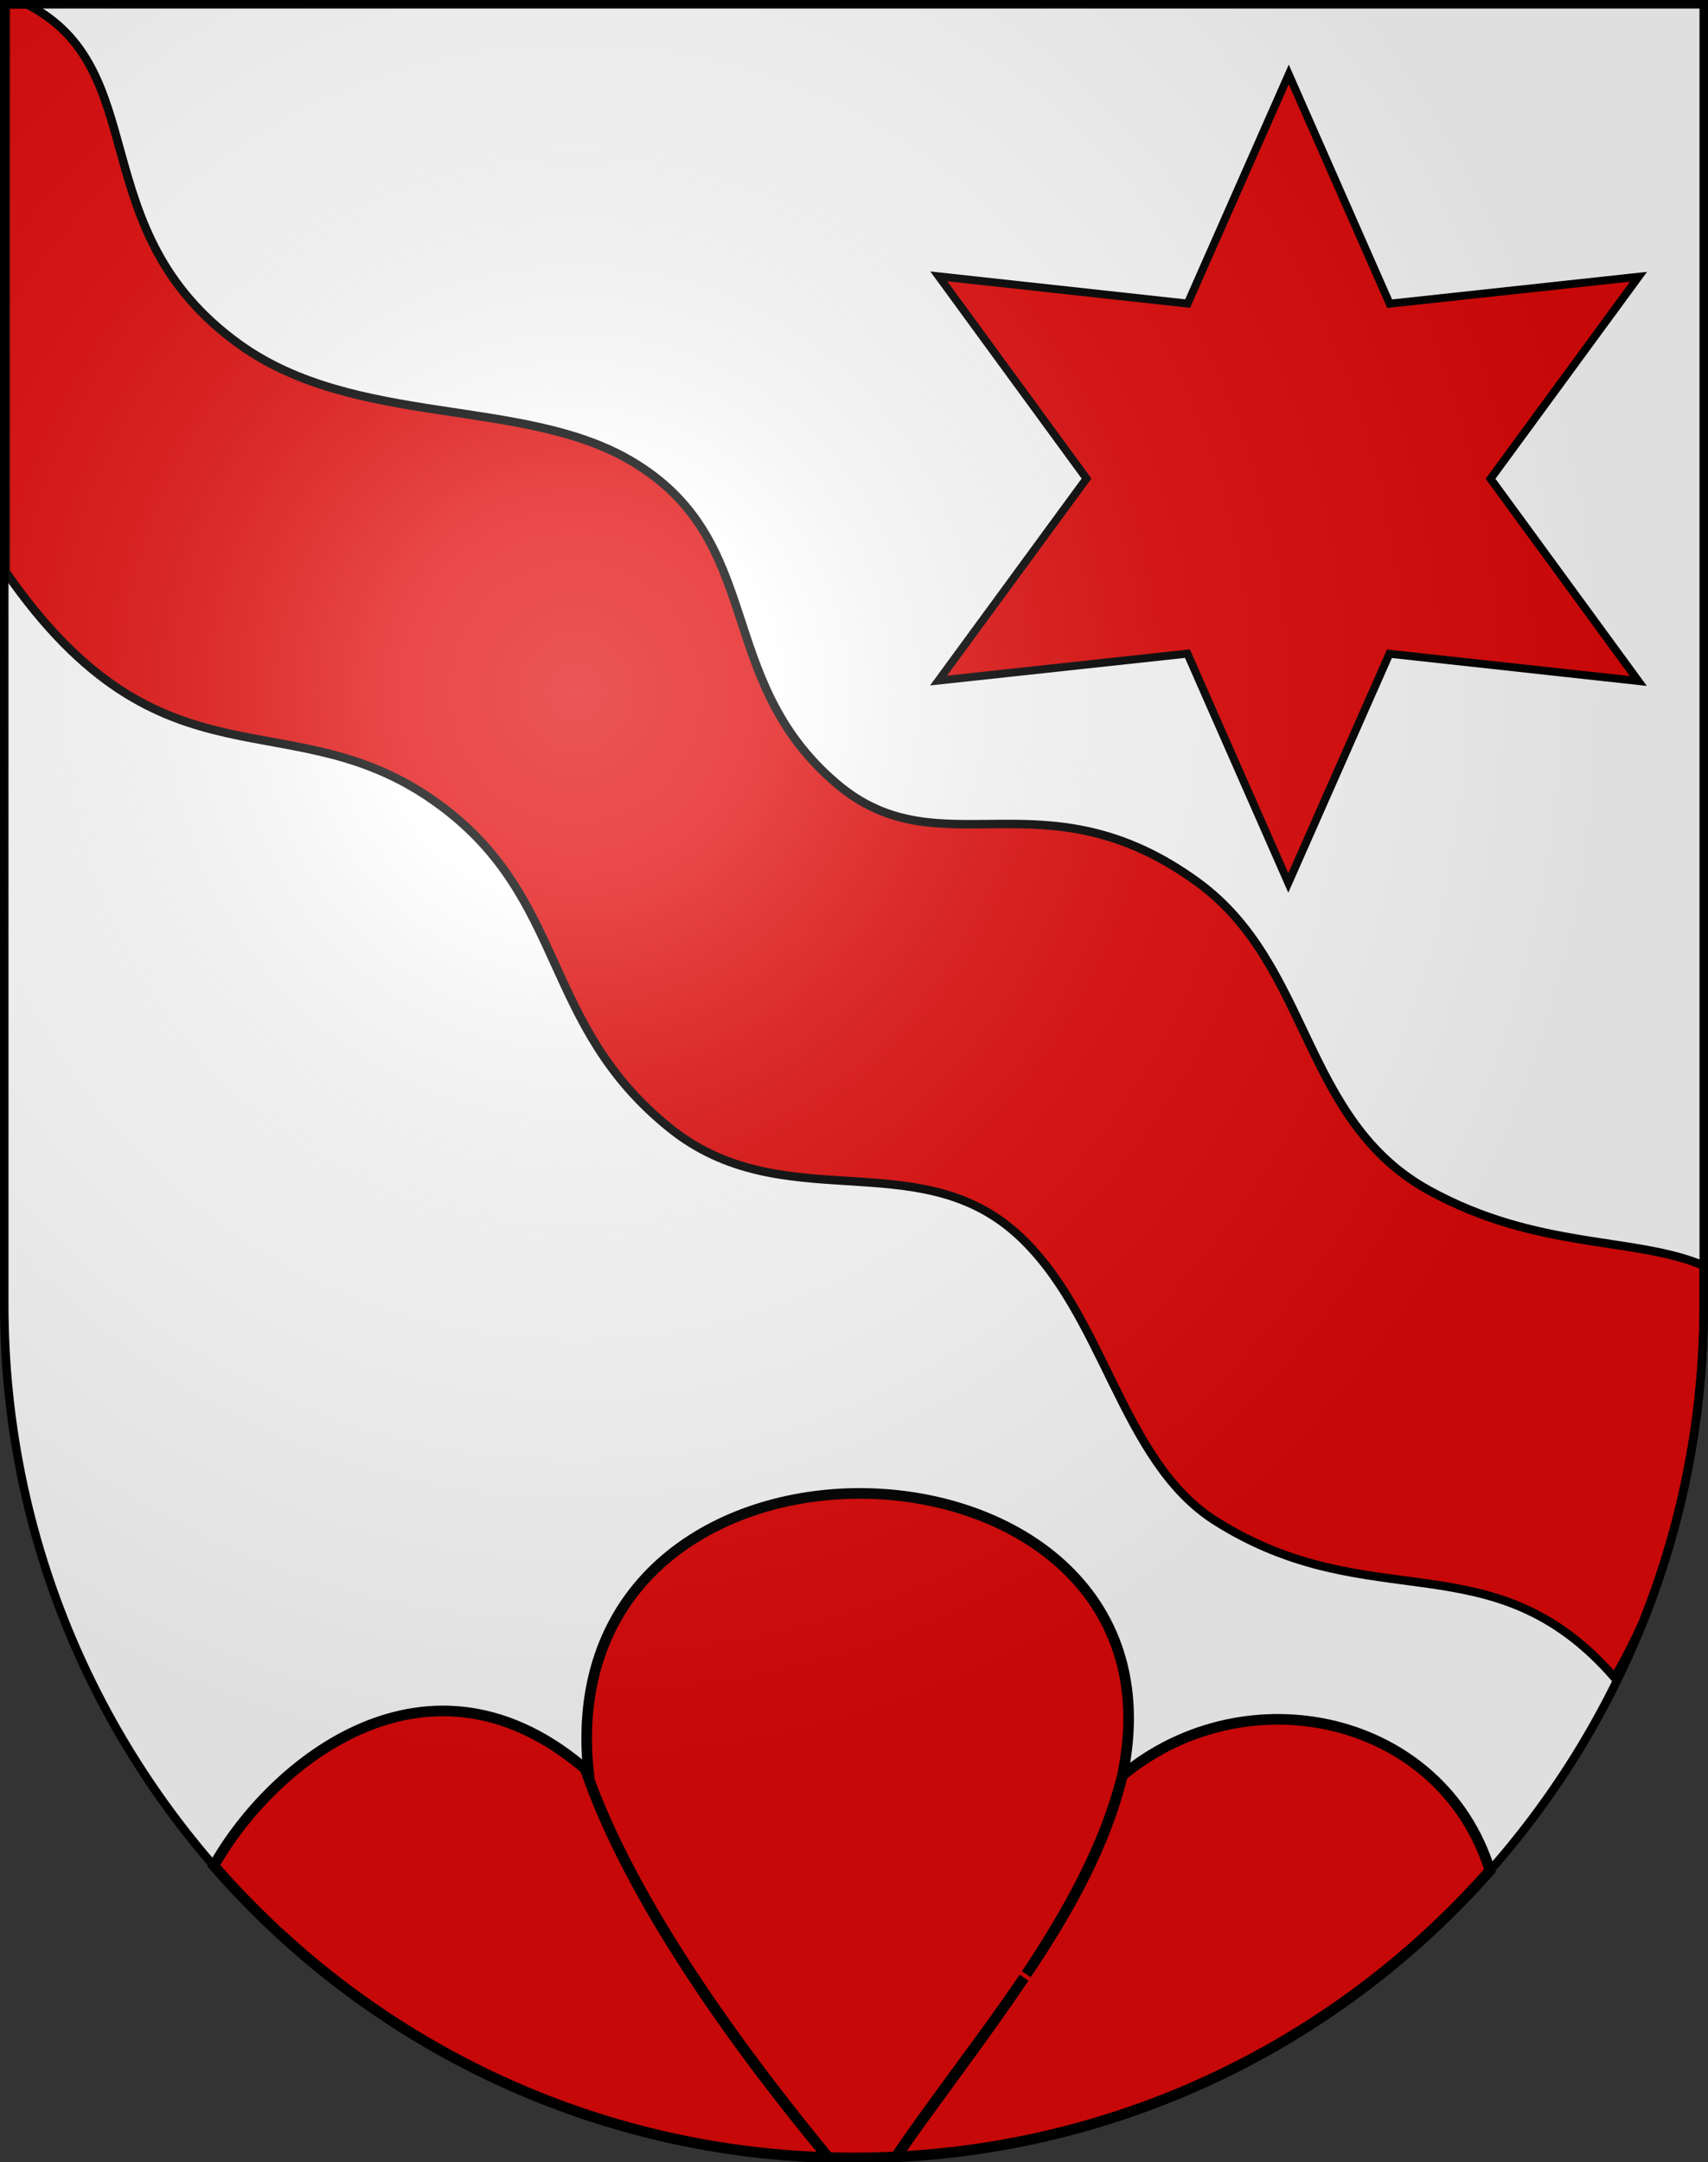
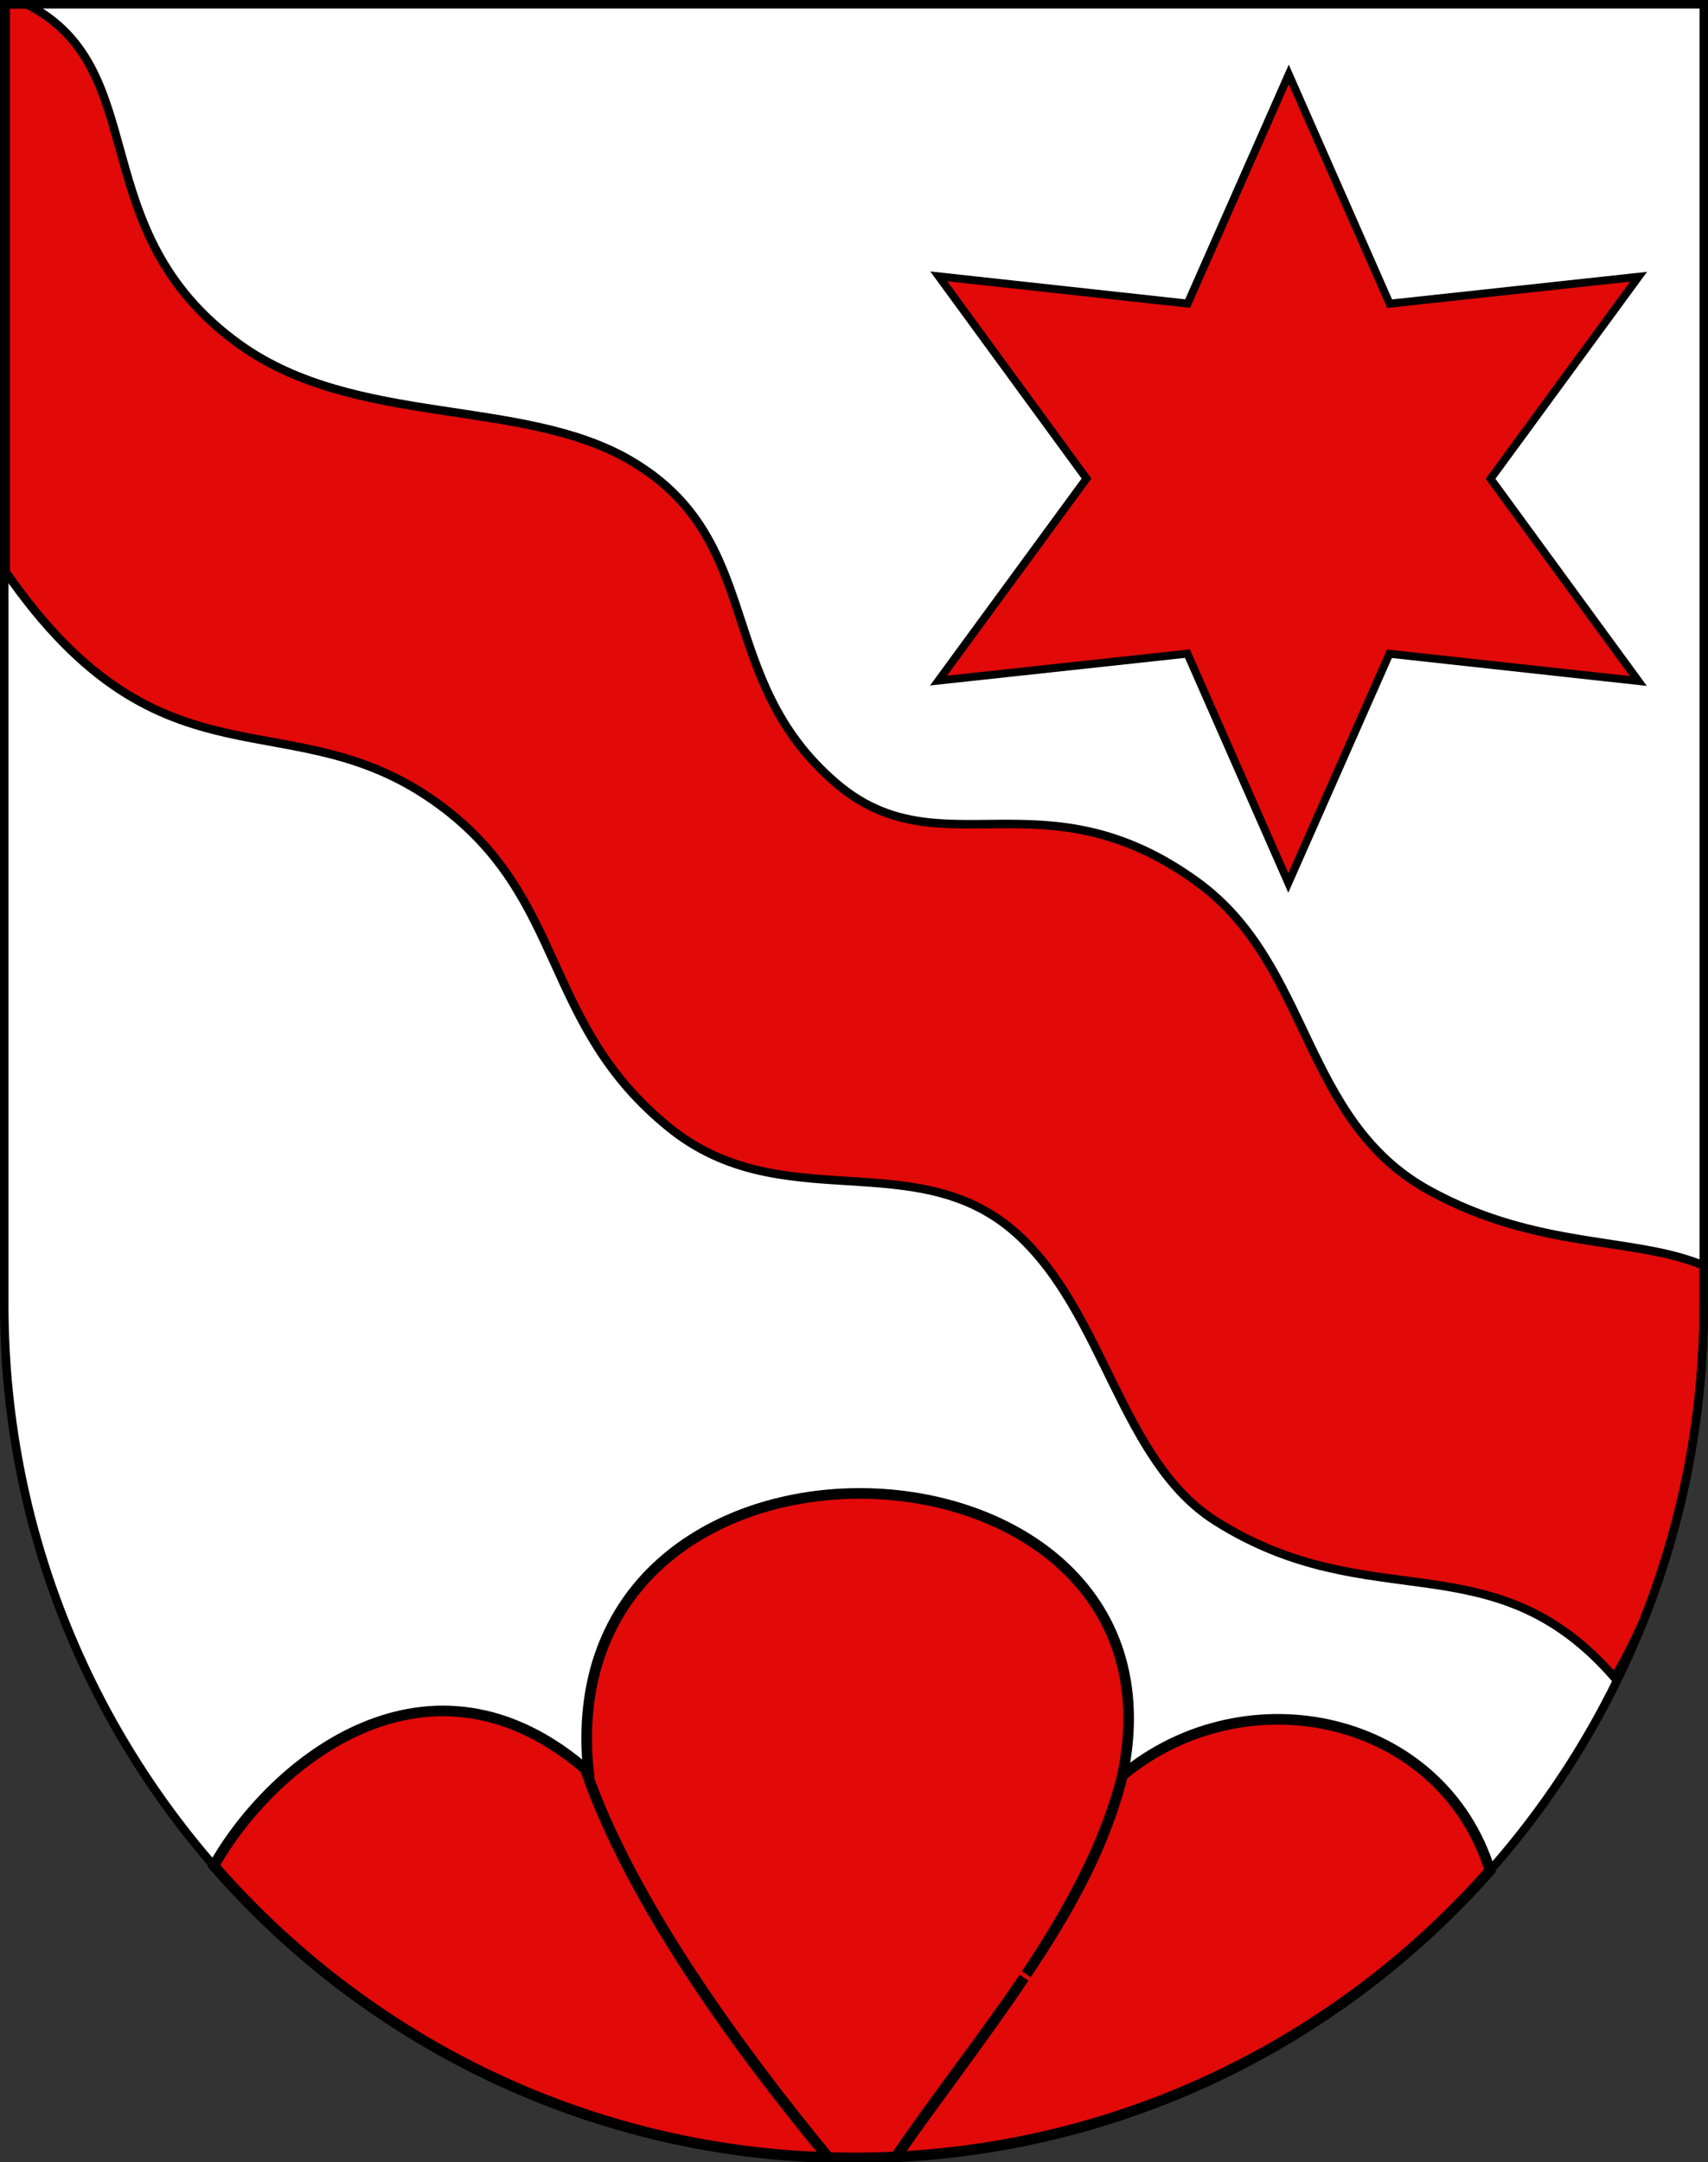
<svg xmlns="http://www.w3.org/2000/svg" xmlns:ns1="http://sodipodi.sourceforge.net/DTD/sodipodi-0.dtd" xmlns:ns2="http://www.inkscape.org/namespaces/inkscape" xmlns:xlink="http://www.w3.org/1999/xlink" height="763" width="603" version="1.0" id="svg20" ns1:version="0.32" ns2:version="0.44.1" ns1:docname="Dürrenroth-coat of arms.svg" ns1:docbase="F:\Mis Documentos\Mis imágenes\Encyclopédie\Escudos de Suiza">
  <rect width="100%" height="100%" fill="#333333" stroke="none" />
  <defs id="defs29">
    <linearGradient id="linearGradient2893">
      <stop style="stop-color:#ffffff;stop-opacity:0.314;" offset="0" id="stop2895" />
      <stop id="stop2897" offset="0.19" style="stop-color:#ffffff;stop-opacity:0.251;" />
      <stop style="stop-color:#6b6b6b;stop-opacity:0.125;" offset="0.6" id="stop2901" />
      <stop style="stop-color:#000000;stop-opacity:0.125;" offset="1" id="stop2899" />
    </linearGradient>
    <linearGradient id="linearGradient2955">
      <stop style="stop-color:white;stop-opacity:0;" offset="0" id="stop2965" />
      <stop style="stop-color:black;stop-opacity:0.646;" offset="1" id="stop2959" />
    </linearGradient>
    <radialGradient ns2:collect="always" xlink:href="#linearGradient2893" id="radialGradient3236" gradientUnits="userSpaceOnUse" gradientTransform="matrix(1.215,1.531577e-24,1.464684e-23,1.267,-839.192,-490.489)" cx="858.042" cy="579.933" fx="858.042" fy="579.933" r="300" />
  </defs>
  <ns1:namedview ns2:window-height="682" ns2:window-width="1024" ns2:pageshadow="2" ns2:pageopacity="0.0" guidetolerance="10.0" gridtolerance="10.0" objecttolerance="10.0" borderopacity="1.0" bordercolor="#666666" pagecolor="#ffffff" id="base" ns2:zoom="0.48301887" ns2:cx="258.38383" ns2:cy="328.26164" ns2:window-x="-4" ns2:window-y="-4" ns2:current-layer="layer2" showgrid="true" />
  <desc id="desc22">Coat of Arms of Canton of Freiburg (Fribourg)</desc>
  <g ns2:groupmode="layer" id="layer1" ns2:label="Fond écu" ns1:insensitive="true">
    <path id="path1899" d="M 1.5,1.5 L 1.5,460.368 C 1.5,626.678 135.815,761.5 301.5,761.5 C 467.185,761.5 601.5,626.678 601.5,460.368 L 601.5,1.5 L 1.5,1.5 z " style="fill:white;fill-opacity:1" />
  </g>
  <g ns2:groupmode="layer" id="layer2" ns2:label="Meubles" ns1:insensitive="true">
    <path style="fill:#e20909;fill-opacity:1;fill-rule:evenodd;stroke:black;stroke-width:3;stroke-linecap:butt;stroke-linejoin:miter;stroke-miterlimit:4;stroke-dasharray:none;stroke-opacity:1" d="M 2,1.5 L 2,201.781 C 57.96,282.59 102.647,245.129 155.438,284.188 C 200.305,317.384 191.126,361.551 236.469,398.062 C 276.185,430.043 323.496,403.534 358.844,435.219 C 390.151,463.282 395.484,515.503 429.25,536.781 C 484.228,571.426 526.971,542.521 570,591.969 C 573.739,585.585 577.016,579.09 579.969,572.531 C 593.841,537.862 601.5,500.023 601.5,460.375 L 601.5,446.625 C 576.942,436.26 542.883,441.167 504.5,420.062 C 459.509,395.325 462.969,340.56 422.812,311.312 C 368.493,271.749 332.058,307.682 295.406,276.562 C 251.7,239.453 270.749,190.59 222.469,162.438 C 184.161,140.1 125.361,150.89 84.5,121.5 C 28.714,81.374 54.595,24.581 9.5,1.5 L 2,1.5 z " id="path1957" />
    <path style="fill:#e20909;fill-opacity:1;fill-rule:evenodd;stroke:black;stroke-width:3.748px;stroke-linecap:butt;stroke-linejoin:miter;stroke-opacity:1" d="M 301.938,527 C 251.274,527.651 200.915,559.319 207.75,625.188 C 151.617,575.977 96.017,621.972 75.5,658.375 C 128.638,719.434 205.915,758.76 292.406,761.344 C 261.355,724.028 222.714,671.236 206.713,624.438 C 222.788,671.185 261.611,723.846 292.469,761.344 C 295.468,761.433 298.48,761.5 301.5,761.5 C 306.436,761.5 311.342,761.362 316.219,761.125 C 330.734,739.87 347.125,719.142 361.531,697.875 C 347.308,719.097 331.096,739.994 316.344,761.125 C 399.713,757.047 474.134,718.813 526.031,660.062 C 508.974,605.388 440.241,590.094 396.25,626.531 C 390.193,651.314 377.401,674.288 362.344,696.656 C 377.48,673.932 390.219,650.809 396.25,626.531 C 410.161,560.777 355.87,526.307 301.938,527 z " id="path2845" ns1:nodetypes="ccccccscccccccc" />
    <path ns1:type="star" style="fill:#e20909;fill-opacity:1;stroke:black;stroke-width:3;stroke-miterlimit:4;stroke-dasharray:none;stroke-opacity:1" id="path5514" ns1:sides="6" ns1:cx="409.92188" ns1:cy="83.9375" ns1:r1="153.04916" ns1:r2="76.52459" ns1:arg1="0.52417963" ns1:arg2="1.0477784" ns2:flatsided="false" ns2:rounded="0" ns2:randomized="0" d="M 542.422,160.539 L 448.146,150.232 L 409.833,236.987 L 371.621,150.188 L 277.333,160.385 L 333.397,83.893 L 277.422,7.336 L 371.698,17.643 L 410.011,-69.112 L 448.223,17.687 L 542.511,7.49 L 486.446,83.982 L 542.422,160.539 z " transform="matrix(0.932,0,0,0.932,72.864,90.679)" />
  </g>
  <g ns2:groupmode="layer" id="layer3" ns2:label="Reflet final" style="display:inline" ns1:insensitive="true">
-     <path style="fill:url(#radialGradient3236);fill-opacity:1" d="M 1.5,1.5 L 1.5,460.368 C 1.5,626.679 135.815,761.5 301.5,761.5 C 467.185,761.5 601.5,626.679 601.5,460.368 L 601.5,1.5 L 1.5,1.5 z " id="path2346" />
-   </g>
+     </g>
  <g ns2:groupmode="layer" id="layer4" ns2:label="Contour final" style="display:inline" ns1:insensitive="true">
    <path style="fill:none;fill-opacity:1;stroke:black;stroke-width:3;stroke-miterlimit:4;stroke-dasharray:none;stroke-opacity:1" d="M 1.5,1.5 L 1.5,460.368 C 1.5,626.679 135.815,761.5 301.5,761.5 C 467.185,761.5 601.5,626.679 601.5,460.368 L 601.5,1.5 L 1.5,1.5 z " id="path3239" />
  </g>
</svg>